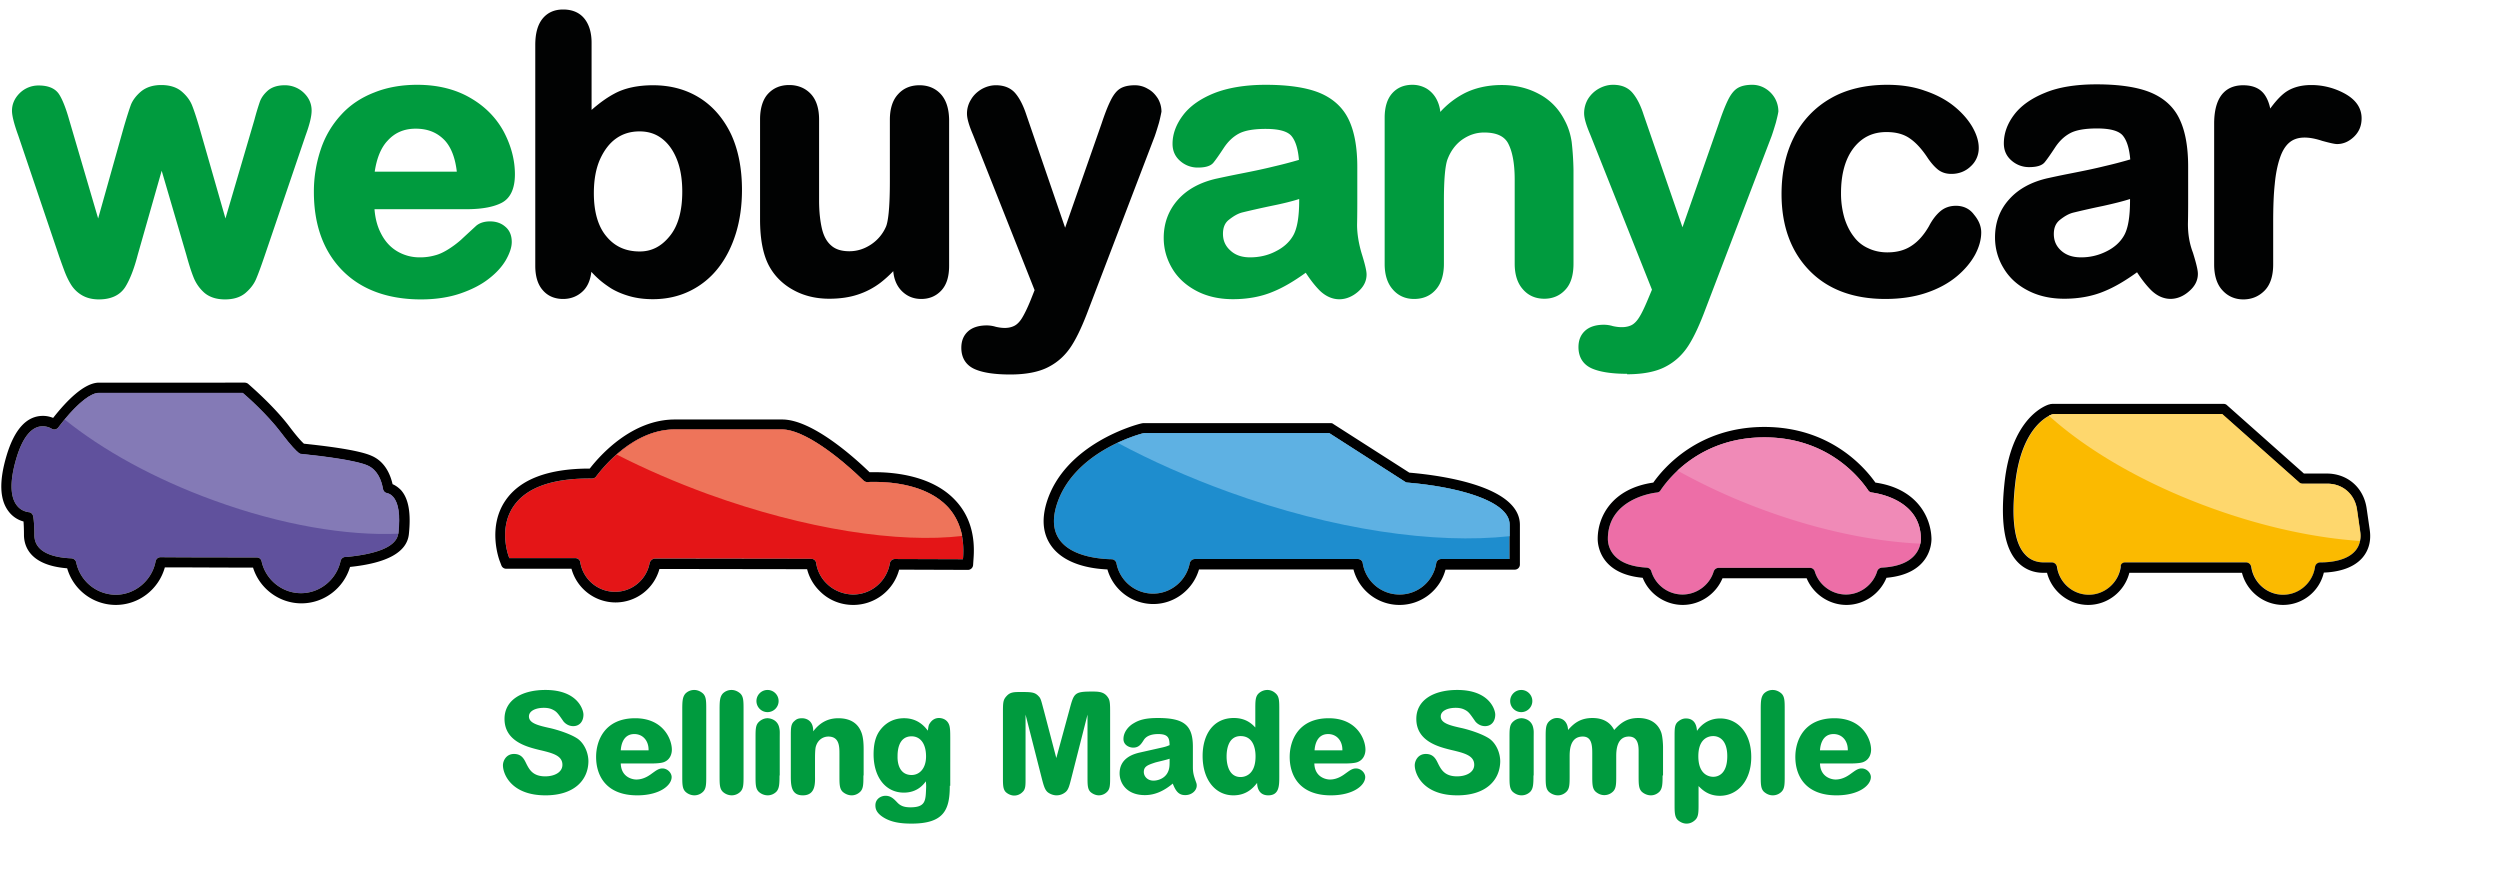
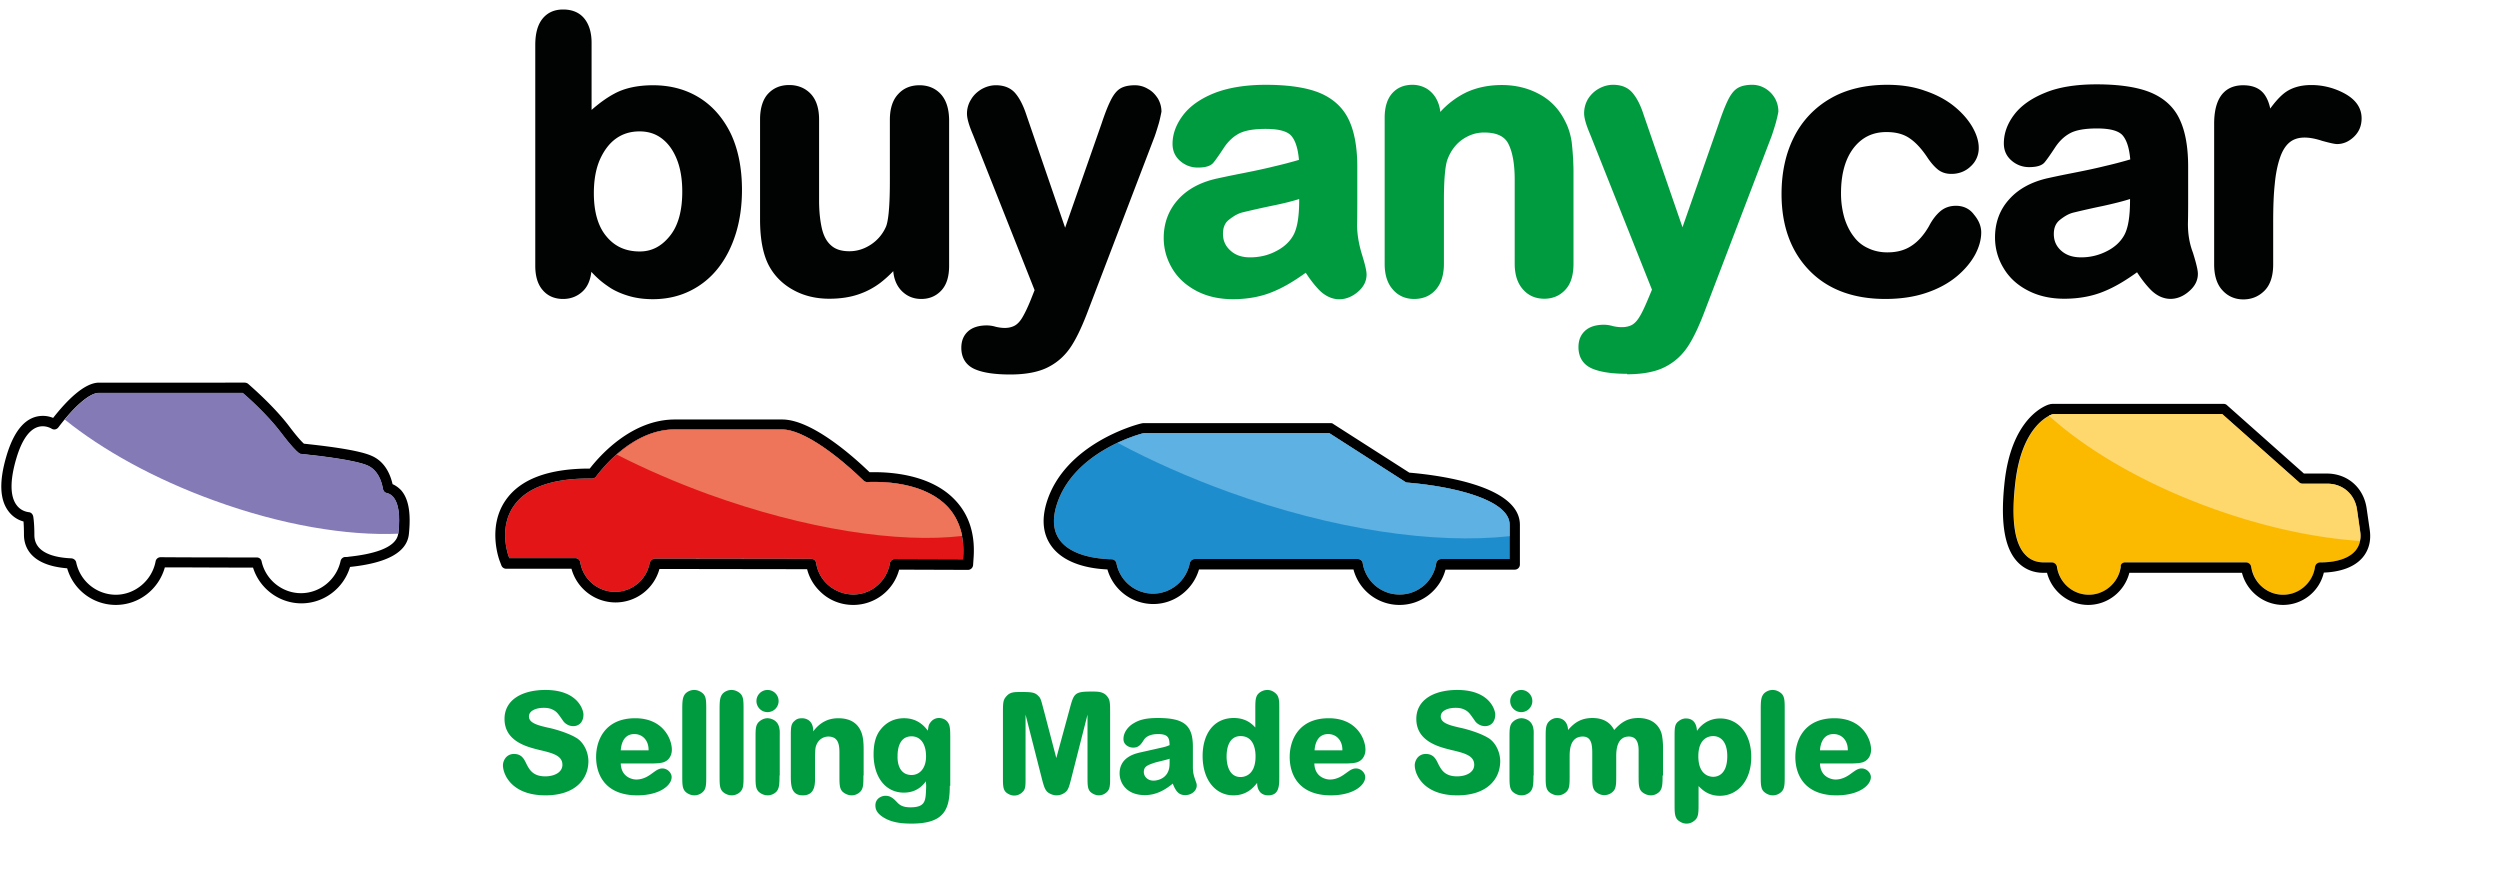
<svg xmlns="http://www.w3.org/2000/svg" width="300" height="105" fill="none">
  <g clip-path="url(#a)">
    <g clip-path="url(#b)">
      <path fill="#1E8DCE" d="M143.392 67.083h19.538c.299 0 .57.217.597.516a4.465 4.465 0 0 0 4.424 3.745 4.436 4.436 0 0 0 4.396-3.745.61.61 0 0 1 .597-.516h8.195v-4.125c0-2.958-6.621-4.586-12.293-5.047-.108 0-.19-.055-.271-.109l-9.091-5.834h-22.171l-.136.027c-.678.163-8.521 2.334-10.42 8.738-.489 1.655-.353 3.04.434 4.098 1.465 1.98 4.83 2.252 6.187 2.28.299 0 .543.216.597.488a4.477 4.477 0 0 0 4.396 3.636c2.144 0 3.99-1.547 4.397-3.636a.638.638 0 0 1 .624-.516Z" />
      <path fill="#000" d="M167.951 72.592a5.702 5.702 0 0 1-5.536-4.26H143.88c-.705 2.414-2.931 4.151-5.481 4.151a5.731 5.731 0 0 1-5.509-4.152c-1.981-.081-5.075-.597-6.676-2.74-1.031-1.385-1.248-3.121-.651-5.184 2.144-7.218 10.963-9.498 11.343-9.58.027 0 .054 0 .081-.026l.218-.028h22.469c.109 0 .244.028.326.109l9.118 5.834c4.125.353 13.27 1.683 13.27 6.27v4.748a.614.614 0 0 1-.624.624h-8.304a5.701 5.701 0 0 1-5.509 4.234Zm-24.559-5.51h19.538c.299 0 .57.218.597.516a4.465 4.465 0 0 0 4.424 3.745 4.436 4.436 0 0 0 4.396-3.745.61.61 0 0 1 .597-.515h8.195v-4.125c0-2.958-6.621-4.586-12.293-5.047-.108 0-.19-.055-.271-.11l-9.091-5.834h-22.171l-.136.028c-.678.162-8.521 2.333-10.42 8.738-.489 1.655-.353 3.04.434 4.097 1.465 1.981 4.83 2.253 6.187 2.28.299 0 .543.217.597.488a4.477 4.477 0 0 0 4.396 3.637c2.144 0 3.99-1.547 4.397-3.637a.638.638 0 0 1 .624-.515Z" />
      <path fill="#5EB1E3" d="M147.408 59.023c12.646 4.586 24.804 6.296 33.759 5.319v-1.384c0-2.958-6.621-4.586-12.293-5.048-.109 0-.19-.054-.271-.108l-9.091-5.835h-22.199l-.135.027c-.244.055-1.493.407-3.067 1.14 4.044 2.171 8.521 4.152 13.297 5.889Z" />
      <path fill="#E41517" d="M78.617 67.028c.027 0 .027 0 0 0l18.725.028c.298 0 .57.217.597.515.135.923.57 1.764 1.248 2.442.841.842 1.981 1.303 3.175 1.33 2.198 0 4.043-1.574 4.423-3.745a.611.611 0 0 1 .597-.515l8.169.027.027-.244c.162-2.497-.462-4.505-1.846-6.025-2.442-2.605-6.567-3.012-8.819-3.012-.326 0-.624 0-.814.027-.163 0-.353-.054-.462-.163-3.039-2.958-7.191-6.133-9.796-6.16H80.95c-4.83 0-8.413 4.315-9.417 5.645-.108.163-.298.244-.515.244-4.668-.054-7.816 1.058-9.363 3.284-1.872 2.686-.65 5.97-.597 6.105l.055.163h7.924c.298 0 .57.217.597.516a4.228 4.228 0 0 0 4.179 3.528c2.035 0 3.799-1.466 4.152-3.501.108-.271.353-.489.651-.489Z" />
      <path fill="#000" d="M102.389 72.592c-1.547 0-2.985-.597-4.044-1.683a5.613 5.613 0 0 1-1.492-2.605l-17.72-.027a5.463 5.463 0 0 1-5.265 4.016 5.496 5.496 0 0 1-5.292-4.043h-7.842a.612.612 0 0 1-.57-.407l-.218-.57c-.054-.163-1.492-4.044.733-7.246 1.737-2.523 5.13-3.799 10.068-3.799h.027c1.303-1.682 5.102-5.889 10.204-5.889H93.868c3.609 0 8.711 4.614 10.475 6.323h.597c2.442 0 6.974.434 9.715 3.392 1.655 1.764 2.388 4.098 2.171 6.947l-.055.815a.621.621 0 0 1-.624.57l-8.249-.028a5.701 5.701 0 0 1-5.509 4.234Zm-23.772-5.563c.027 0 .027 0 0 0l18.724.027c.299 0 .57.217.597.515a4.33 4.33 0 0 0 1.249 2.443c.841.841 1.981 1.302 3.175 1.33 2.198 0 4.043-1.575 4.423-3.745a.61.61 0 0 1 .597-.516l8.168.027.027-.244c.163-2.497-.461-4.505-1.845-6.025-2.442-2.605-6.567-3.012-8.819-3.012-.326 0-.625 0-.815.027-.162 0-.352-.054-.461-.163-3.039-2.957-7.191-6.133-9.796-6.16H80.95c-4.83 0-8.413 4.315-9.417 5.645-.109.163-.299.244-.516.244-4.667-.054-7.815 1.059-9.362 3.284-1.872 2.686-.651 5.97-.597 6.105l.054.163h7.924c.299 0 .57.218.597.516a4.228 4.228 0 0 0 4.18 3.528c2.035 0 3.799-1.466 4.152-3.5.108-.272.352-.49.65-.49Z" />
      <path fill="#EE745A" d="M84.967 59.294c11.75 4.26 22.931 5.916 30.502 5.02-.271-1.356-.841-2.523-1.709-3.473-2.443-2.605-6.567-3.012-8.82-3.012-.326 0-.624 0-.814.027-.163 0-.353-.054-.461-.163-3.04-2.958-7.192-6.133-9.797-6.16h-12.89c-2.85 0-5.264 1.52-6.974 3.012 3.338 1.71 7.028 3.311 10.963 4.75Z" />
      <path fill="#FBBA00" d="M255.061 67.49h14.437c.325 0 .624.244.678.57a3.883 3.883 0 0 0 3.826 3.31c1.9 0 3.528-1.411 3.8-3.31a.675.675 0 0 1 .678-.57c1.113 0 3.121-.19 4.152-1.385.516-.597.733-1.41.597-2.333l-.38-2.633c-.271-1.845-1.71-3.093-3.555-3.093h-2.958a.615.615 0 0 1-.434-.163l-9.2-8.196H246.485l-.162.028c-.408.135-3.664 1.41-4.451 8.14-.516 4.343-.136 7.274 1.14 8.658.57.65 1.357.976 2.279.976h.896c.326 0 .624.245.678.57.272 1.873 1.9 3.311 3.799 3.311 1.9 0 3.528-1.411 3.8-3.31-.027-.326.271-.57.597-.57Z" />
      <path fill="#000" d="M273.975 72.591c-2.334 0-4.369-1.628-4.939-3.853h-13.514c-.57 2.225-2.578 3.853-4.939 3.853-2.334 0-4.369-1.628-4.939-3.853h-.434c-1.275 0-2.388-.489-3.202-1.411-1.52-1.71-1.981-4.858-1.438-9.634.379-3.23 1.356-5.726 2.876-7.436 1.221-1.356 2.361-1.71 2.497-1.736.027 0 .054 0 .081-.028l.244-.027h20.57c.163 0 .299.055.407.163l9.227 8.196h2.741c2.469 0 4.396 1.655 4.776 4.124l.38 2.633c.19 1.302-.109 2.442-.869 3.337-1.221 1.412-3.256 1.737-4.64 1.791a5.025 5.025 0 0 1-4.885 3.881Zm-18.969-5.102h14.519c.298 0 .57.218.624.543.271 1.9 1.9 3.338 3.826 3.338 1.927 0 3.555-1.438 3.827-3.338a.64.64 0 0 1 .624-.543h.054c1.113 0 3.121-.19 4.152-1.384.516-.597.733-1.41.597-2.333l-.38-2.633c-.271-1.845-1.71-3.093-3.555-3.093h-2.985a.553.553 0 0 1-.407-.163l-9.227-8.196h-20.217l-.163.028c-.407.135-3.663 1.41-4.45 8.14-.516 4.343-.136 7.274 1.14 8.657.57.652 1.357.977 2.279.977h.95c.299 0 .57.218.624.543.272 1.9 1.9 3.338 3.827 3.338 1.899 0 3.554-1.438 3.826-3.338-.054-.325.217-.543.515-.543Z" />
      <path fill="#FED76D" d="m283.202 63.772-.38-2.632c-.271-1.846-1.71-3.094-3.555-3.094h-2.985a.551.551 0 0 1-.407-.163l-9.227-8.195h-20.217l-.163.027c-.054.027-.217.081-.407.163 4.586 4.152 11.425 8.168 19.539 11.099 6.296 2.28 12.456 3.582 17.775 3.935.081-.353.081-.733.027-1.14Z" />
-       <path fill="#60519D" d="M5.128 51.153c-1.33 0-2.415 1.303-3.175 3.88-.76 2.579-.76 4.506.027 5.564.353.488.869.787 1.493.868.271.027.461.244.516.516.08.488.135 1.248.135 2.225 0 2.144 2.415 2.714 4.45 2.795.272.027.516.217.57.489a4.874 4.874 0 0 0 4.75 3.88c2.306 0 4.341-1.71 4.776-3.989a.61.61 0 0 1 .597-.515c3.473.027 7.68.027 11.533.027.298 0 .543.19.597.488.488 2.198 2.47 3.8 4.722 3.8 2.28 0 4.26-1.629 4.749-3.854.054-.272.298-.489.57-.489.162 0 .298 0 .38-.027 2.605-.271 5.753-.95 5.97-2.795.244-2.17.027-3.636-.624-4.369-.218-.244-.462-.407-.76-.461-.245-.054-.407-.245-.462-.489-.162-.977-.624-2.28-1.845-2.822-1.275-.57-4.939-1.085-7.951-1.384-.109 0-.217-.054-.326-.136-.271-.217-.895-.814-2.062-2.36-1.71-2.28-4.288-4.532-4.586-4.777l-.082-.054H11.831c-1.058 0-2.876 1.547-4.83 4.125-.19.244-.516.325-.787.163a2.176 2.176 0 0 0-1.086-.299Z" />
      <path fill="#000" d="M13.893 72.591a6.081 6.081 0 0 1-5.834-4.396c-4.478-.353-5.184-2.66-5.184-4.016 0-.733-.027-1.248-.054-1.601a3.306 3.306 0 0 1-1.818-1.249C-.055 59.92-.11 57.693.786 54.681c.95-3.175 2.415-4.776 4.369-4.776.407 0 .814.081 1.221.244 1.574-2.008 3.718-4.233 5.509-4.233H29.36c.136 0 .299.054.407.135l.244.217c.299.272 2.958 2.578 4.75 4.966.922 1.222 1.465 1.791 1.71 2.008 2.034.218 6.485.706 8.14 1.466 1.628.706 2.253 2.307 2.497 3.392.38.163.705.407 1.004.706.922 1.03 1.221 2.768.95 5.319-.245 2.143-2.605 3.446-7.056 3.907-.76 2.551-3.12 4.37-5.834 4.37-2.66 0-5.02-1.765-5.808-4.288-3.527 0-7.354-.028-10.583-.028-.733 2.633-3.12 4.505-5.889 4.505ZM5.128 51.153c-1.33 0-2.415 1.303-3.175 3.88-.76 2.579-.76 4.505.027 5.564.353.488.868.787 1.492.868.272.027.462.244.516.516.081.488.136 1.248.136 2.225 0 2.144 2.415 2.714 4.45 2.795.272.027.516.217.57.489a4.874 4.874 0 0 0 4.75 3.88c2.306 0 4.341-1.71 4.775-3.99a.61.61 0 0 1 .597-.515c3.474.028 7.68.028 11.534.028.298 0 .542.19.596.488.489 2.198 2.47 3.8 4.722 3.8 2.28 0 4.26-1.63 4.75-3.854.054-.272.298-.489.57-.489.162 0 .298 0 .38-.027 2.604-.271 5.752-.95 5.97-2.795.244-2.171.026-3.636-.625-4.37-.217-.243-.461-.406-.76-.46-.244-.055-.407-.245-.461-.489-.163-.977-.624-2.28-1.845-2.822-1.276-.57-4.94-1.086-7.952-1.384-.108 0-.217-.054-.325-.136-.272-.217-.896-.814-2.063-2.36-1.71-2.28-4.287-4.533-4.586-4.777l-.081-.054H11.83c-1.058 0-2.876 1.547-4.83 4.125-.19.244-.515.325-.787.163a2.175 2.175 0 0 0-1.085-.299Z" />
      <path fill="#847AB6" d="M47.814 64.043v-.054c.244-2.171.027-3.636-.624-4.37-.217-.243-.461-.406-.76-.46-.244-.055-.407-.245-.461-.489-.163-.977-.624-2.28-1.846-2.822-1.275-.57-4.938-1.086-7.95-1.384-.11 0-.218-.055-.326-.136-.272-.217-.896-.814-2.063-2.36-1.71-2.28-4.287-4.533-4.586-4.777l-.081-.054h-17.26c-.922 0-2.415 1.167-4.097 3.202 4.505 3.636 10.719 7.11 17.91 9.715 8.114 2.958 15.957 4.26 22.144 3.99Z" />
-       <path fill="#ED6EA7" d="M225.833 68.114a.647.647 0 0 0-.569.434c-.489 1.628-2.036 2.795-3.745 2.795-1.71 0-3.257-1.14-3.745-2.768a.611.611 0 0 0-.597-.434h-10.936a.646.646 0 0 0-.598.434c-.488 1.628-2.035 2.768-3.744 2.768a3.924 3.924 0 0 1-3.745-2.795.612.612 0 0 0-.57-.434c-4.315-.244-4.641-2.714-4.641-3.447 0-4.721 5.265-5.508 5.889-5.563.19-.027.353-.108.434-.271 1.004-1.493 4.831-6.35 12.456-6.35 7.626 0 11.452 4.857 12.456 6.35a.634.634 0 0 0 .434.271c.597.082 5.889.842 5.889 5.563 0 .76-.353 3.23-4.668 3.447Z" />
-       <path fill="#000" d="M225.047 57.91c-1.303-1.845-5.455-6.676-13.324-6.676-7.87 0-12.022 4.83-13.325 6.676-4.939.706-6.675 4.07-6.675 6.757 0 .706.271 4.207 5.4 4.668.76 1.927 2.686 3.256 4.803 3.256 2.09 0 3.989-1.302 4.776-3.202H216.797c.787 1.9 2.687 3.202 4.776 3.202 2.117 0 4.017-1.33 4.804-3.256 5.129-.461 5.4-3.935 5.4-4.668-.054-2.686-1.818-6.051-6.73-6.757Zm.787 10.204a.648.648 0 0 0-.57.434c-.488 1.628-2.035 2.795-3.745 2.795s-3.256-1.14-3.745-2.768a.61.61 0 0 0-.597-.434h-10.936a.645.645 0 0 0-.597.434c-.489 1.628-2.035 2.768-3.745 2.768a3.924 3.924 0 0 1-3.745-2.795.61.61 0 0 0-.57-.434c-4.315-.245-4.64-2.714-4.64-3.447 0-4.722 5.264-5.509 5.889-5.563.19-.027.352-.108.434-.271 1.004-1.493 4.83-6.35 12.456-6.35 7.625 0 11.451 4.857 12.456 6.35a.632.632 0 0 0 .434.271c.597.081 5.888.841 5.888 5.563 0 .76-.352 3.23-4.667 3.447Z" />
-       <path fill="#F08AB7" d="M224.612 59.104c-.189-.027-.352-.109-.434-.271-1.004-1.493-4.83-6.35-12.456-6.35-5.02 0-8.412 2.116-10.42 3.989a72.91 72.91 0 0 0 10.556 4.803c6.622 2.415 13.08 3.718 18.589 3.962.054-.244.054-.434.054-.57 0-4.722-5.291-5.482-5.889-5.563Z" />
-       <path fill="#009B3E" d="M34.165 10.23c-.841 0-1.52.218-2.008.625-.462.407-.787.841-.977 1.357a31.87 31.87 0 0 0-.652 2.17l-3.473 11.833-3.12-10.883c-.38-1.302-.68-2.17-.896-2.713-.245-.597-.652-1.14-1.222-1.628-.597-.516-1.438-.787-2.47-.787-1.003 0-1.817.271-2.441.787-.57.488-.977 1.03-1.194 1.574-.19.515-.489 1.438-.869 2.74l-3.066 10.91-3.474-11.832c-.407-1.438-.814-2.443-1.194-3.04-.461-.732-1.302-1.085-2.47-1.085a3.2 3.2 0 0 0-2.279.923c-.624.624-.922 1.33-.922 2.116 0 .57.244 1.574.76 2.985l4.911 14.519c.136.38.326.922.57 1.574.244.678.543 1.302.868 1.818a3.81 3.81 0 0 0 1.357 1.275c.543.299 1.194.461 1.954.461 1.493 0 2.551-.515 3.175-1.492.543-.868 1.059-2.171 1.493-3.853l2.876-10.095 2.958 10.095c.299 1.085.57 1.953.841 2.632a4.862 4.862 0 0 0 1.303 1.9c.624.542 1.465.813 2.497.813 1.004 0 1.818-.244 2.442-.76.57-.488 1.004-1.03 1.275-1.655.245-.57.57-1.438 1.004-2.713l4.94-14.519c.488-1.33.732-2.306.732-3.012 0-.841-.326-1.547-.95-2.144a3.267 3.267 0 0 0-2.28-.895ZM60.19 24.342c1.058-.543 1.6-1.71 1.6-3.42 0-1.736-.46-3.446-1.329-5.101-.895-1.656-2.225-3.04-4.016-4.07-1.764-1.032-3.908-1.575-6.377-1.575-1.873 0-3.61.299-5.156.923-1.547.597-2.904 1.492-3.962 2.66a11.407 11.407 0 0 0-2.443 4.124 15.799 15.799 0 0 0-.841 5.156c0 3.935 1.14 7.083 3.392 9.39 2.252 2.306 5.455 3.5 9.471 3.5 1.737 0 3.338-.244 4.695-.705 1.357-.462 2.523-1.059 3.419-1.764.923-.706 1.601-1.466 2.062-2.253.462-.814.706-1.546.706-2.17 0-.76-.244-1.384-.76-1.819-.488-.434-1.113-.651-1.845-.651-.706 0-1.276.19-1.683.543-.76.705-1.357 1.248-1.818 1.682a11.84 11.84 0 0 1-1.492 1.113c-.516.325-1.059.597-1.602.733a6.466 6.466 0 0 1-1.845.244 5.22 5.22 0 0 1-2.714-.733c-.814-.488-1.465-1.194-1.953-2.17-.435-.842-.679-1.819-.76-2.877h11.343c1.628-.027 2.958-.272 3.908-.76Zm-5.373-3.745h-9.851c.244-1.628.76-2.904 1.574-3.745.868-.95 1.98-1.411 3.338-1.411 1.465 0 2.578.461 3.473 1.384.787.841 1.276 2.117 1.466 3.772Z" />
      <path fill="#010202" d="M83.962 11.75c-1.601-1.003-3.474-1.519-5.59-1.519-1.818 0-3.392.326-4.64 1.004-.923.489-1.846 1.167-2.742 1.954v-8.06c0-1.22-.298-2.198-.868-2.903-.597-.733-1.465-1.086-2.55-1.086-1.06 0-1.9.38-2.497 1.14-.57.733-.842 1.764-.842 3.12v26.486c0 1.276.299 2.253.896 2.931.597.706 1.438 1.059 2.442 1.059.977 0 1.818-.353 2.47-1.032.515-.542.814-1.302.922-2.225.299.326.543.57.787.787.435.407.95.787 1.574 1.194.624.38 1.384.706 2.253.95.868.244 1.79.353 2.768.353 1.6 0 3.093-.326 4.423-.977a9.643 9.643 0 0 0 3.42-2.768c.922-1.167 1.627-2.578 2.116-4.152.488-1.574.733-3.338.733-5.21 0-2.551-.434-4.804-1.303-6.676-.895-1.873-2.17-3.365-3.772-4.37Zm-2.09 11.263c0 2.333-.515 4.152-1.546 5.373-1.004 1.22-2.171 1.79-3.555 1.79-1.656 0-2.958-.57-3.962-1.763-1.031-1.194-1.547-2.958-1.547-5.238 0-1.573.244-2.93.733-4.043.488-1.085 1.14-1.954 1.953-2.524.815-.57 1.737-.841 2.796-.841 1.03 0 1.9.271 2.659.841.76.57 1.357 1.384 1.791 2.443.461 1.112.678 2.442.678 3.962ZM112.89 11.29c-.652-.706-1.52-1.06-2.551-1.06-1.059 0-1.927.354-2.578 1.086-.652.706-.977 1.737-.977 3.067v7.381c0 3.5-.245 4.912-.462 5.427a4.902 4.902 0 0 1-1.791 2.144c-.814.543-1.682.814-2.605.814-.922 0-1.655-.217-2.17-.678-.543-.461-.896-1.113-1.113-1.981-.218-.923-.353-2.063-.353-3.42v-9.714c0-1.33-.326-2.361-.977-3.067-.651-.705-1.547-1.085-2.605-1.085-1.059 0-1.9.352-2.551 1.058-.624.678-.95 1.737-.95 3.066V26.35c0 2.497.407 4.45 1.221 5.807.679 1.14 1.656 2.063 2.904 2.714 1.221.651 2.632.977 4.179.977 1.248 0 2.415-.163 3.392-.488a9.19 9.19 0 0 0 2.795-1.466 13.794 13.794 0 0 0 1.493-1.357c.081.95.407 1.71.922 2.28.652.706 1.466 1.058 2.443 1.058.977 0 1.791-.352 2.415-1.031.624-.678.923-1.655.923-2.958V14.328c-.028-1.302-.353-2.333-1.004-3.039ZM137.747 10.665a2.995 2.995 0 0 0-1.574-.434c-.732 0-1.329.135-1.763.406-.435.272-.815.76-1.167 1.493-.326.651-.679 1.574-1.059 2.714l-4.369 12.483-4.64-13.514c-.353-1.086-.787-1.954-1.276-2.551-.542-.679-1.356-1.032-2.388-1.032-.597 0-1.167.163-1.709.462-.543.325-.977.732-1.276 1.248a3.142 3.142 0 0 0-.488 1.71c0 .57.244 1.41.732 2.55l7.382 18.617-.462 1.166c-.407 1.005-.759 1.71-1.058 2.199-.271.434-.57.732-.868.895-.462.244-1.14.407-2.28.136a3.76 3.76 0 0 0-1.085-.163c-.95 0-1.71.244-2.226.706-.542.488-.814 1.14-.814 1.98 0 1.222.57 2.117 1.656 2.579.95.407 2.334.624 4.206.624 1.9 0 3.446-.299 4.586-.896 1.167-.597 2.09-1.465 2.795-2.578.679-1.058 1.357-2.55 2.036-4.369l7.924-20.733c.19-.542.352-1.085.515-1.628.136-.515.217-.922.299-1.33 0-.542-.136-1.058-.407-1.546-.326-.516-.706-.923-1.222-1.194Z" />
      <path fill="#009B3E" d="M162.849 26.974c.027-1.221.027-2.307.027-3.31v-3.61c0-2.306-.326-4.206-1.004-5.644-.679-1.466-1.873-2.578-3.501-3.257-1.574-.651-3.772-.977-6.486-.977-2.442 0-4.532.353-6.187 1.004-1.682.679-2.931 1.574-3.745 2.66-.814 1.085-1.248 2.225-1.248 3.419 0 .841.298 1.52.923 2.063a3.144 3.144 0 0 0 2.116.786c.923 0 1.547-.19 1.873-.597.244-.298.651-.868 1.221-1.736.515-.787 1.112-1.357 1.818-1.737.706-.38 1.791-.57 3.229-.57 1.629 0 2.687.299 3.148.923.462.597.733 1.547.841 2.795a54.206 54.206 0 0 1-3.12.814c-1.086.271-2.388.543-3.908.841-1.52.299-2.497.516-2.877.597-1.926.434-3.5 1.276-4.613 2.524-1.14 1.275-1.71 2.822-1.71 4.586 0 1.33.353 2.55 1.032 3.69.678 1.14 1.682 2.036 2.931 2.687 1.248.652 2.713.977 4.341.977 1.764 0 3.393-.298 4.804-.895 1.275-.516 2.578-1.303 3.935-2.28.597.923 1.166 1.628 1.709 2.171 1.52 1.438 3.257 1.221 4.532.136.706-.597 1.058-1.303 1.058-2.09 0-.271-.054-.814-.597-2.55-.352-1.195-.542-2.362-.542-3.42Zm-6.947-3.093v.162c0 2.008-.245 3.447-.76 4.288-.434.733-1.113 1.357-2.036 1.818-.922.489-1.981.733-3.093.733-1.004 0-1.791-.272-2.388-.841-.597-.543-.869-1.194-.869-1.981 0-.733.217-1.303.706-1.683.543-.434 1.085-.76 1.655-.895a118.07 118.07 0 0 1 3.501-.787c1.357-.272 2.442-.543 3.284-.814ZM188.602 17.042c-.136-.923-.408-1.791-.815-2.55-.678-1.358-1.682-2.443-3.039-3.176-1.33-.733-2.849-1.113-4.532-1.113-1.709 0-3.283.353-4.613 1.059a10.272 10.272 0 0 0-2.768 2.17 4.026 4.026 0 0 0-.407-1.438 3.308 3.308 0 0 0-1.221-1.356 3.364 3.364 0 0 0-1.71-.462c-1.031 0-1.845.353-2.442 1.031-.597.679-.896 1.656-.896 2.931v17.53c0 1.303.326 2.335.977 3.067.651.76 1.52 1.14 2.551 1.14 1.058 0 1.927-.353 2.578-1.085.651-.706 1.004-1.764 1.004-3.121V24.07c0-2.415.136-4.07.407-4.884.38-1.031.977-1.846 1.764-2.415.814-.57 1.683-.869 2.659-.869 1.466 0 2.416.434 2.877 1.303.516.977.787 2.442.787 4.342v10.095c0 1.302.326 2.333.977 3.066.651.76 1.52 1.14 2.578 1.14 1.031 0 1.9-.38 2.551-1.113.651-.705.95-1.764.95-3.093V20.407a34.87 34.87 0 0 0-.217-3.365ZM195.25 44.912c1.9 0 3.447-.299 4.587-.896 1.167-.597 2.089-1.465 2.795-2.578.678-1.058 1.357-2.55 2.035-4.369l7.924-20.733c.19-.542.353-1.085.516-1.628.135-.543.244-.95.298-1.33 0-.542-.136-1.085-.407-1.573a3.272 3.272 0 0 0-1.167-1.194 2.995 2.995 0 0 0-1.574-.435c-.732 0-1.329.136-1.764.407-.434.272-.814.76-1.167 1.493-.325.678-.678 1.574-1.058 2.714l-4.369 12.483-4.668-13.515c-.352-1.112-.786-1.953-1.275-2.55-.543-.679-1.33-1.032-2.388-1.032-.597 0-1.167.163-1.71.462a3.591 3.591 0 0 0-1.302 1.248 3.357 3.357 0 0 0-.462 1.71c0 .57.245 1.41.733 2.55l7.409 18.616-.489 1.167c-.407.977-.76 1.71-1.058 2.171-.272.434-.57.733-.869.896-.461.244-1.194.38-2.279.136a3.762 3.762 0 0 0-1.086-.163c-.949 0-1.709.244-2.225.705-.543.489-.814 1.14-.814 1.981 0 1.221.57 2.117 1.655 2.578.95.407 2.361.624 4.152.624h.027v.055Z" />
      <path fill="#010202" d="M234.708 24.695c-.76 0-1.411.244-1.927.705-.488.434-.923 1.004-1.302 1.737-.625 1.085-1.33 1.872-2.144 2.388-.787.516-1.737.76-2.85.76-.814 0-1.601-.163-2.279-.489a4.284 4.284 0 0 1-1.737-1.384c-.488-.624-.868-1.384-1.14-2.252a10.595 10.595 0 0 1-.407-2.985c0-2.307.516-4.125 1.52-5.428 1.004-1.275 2.279-1.9 3.935-1.9 1.14 0 2.062.245 2.795.76.76.516 1.492 1.33 2.198 2.416.434.624.841 1.058 1.221 1.357.434.325.95.488 1.574.488.896 0 1.683-.298 2.307-.895a2.924 2.924 0 0 0 .977-2.226c0-.814-.272-1.655-.787-2.55-.516-.869-1.249-1.71-2.198-2.47-.95-.76-2.117-1.384-3.501-1.845-1.357-.489-2.877-.706-4.505-.706-2.605 0-4.912.543-6.784 1.629a10.992 10.992 0 0 0-4.396 4.64c-1.004 1.98-1.493 4.288-1.493 6.838 0 3.8 1.113 6.866 3.311 9.146 2.198 2.28 5.264 3.446 9.145 3.446 1.818 0 3.474-.244 4.912-.733 1.465-.488 2.686-1.167 3.663-1.98.977-.815 1.71-1.71 2.198-2.606.489-.922.733-1.818.733-2.66 0-.76-.298-1.465-.868-2.143-.516-.706-1.276-1.058-2.171-1.058ZM262.551 26.866c.027-1.194.027-2.253.027-3.23V20c0-2.307-.325-4.206-1.004-5.645-.678-1.492-1.872-2.578-3.5-3.256-1.574-.651-3.772-.977-6.486-.977-2.442 0-4.532.326-6.16 1.004-1.683.679-2.931 1.574-3.745 2.66-.814 1.085-1.221 2.225-1.221 3.419 0 .841.298 1.52.922 2.062a3.147 3.147 0 0 0 2.117.787c.923 0 1.547-.19 1.872-.597.245-.298.652-.868 1.222-1.737.515-.787 1.112-1.356 1.818-1.736.705-.38 1.791-.57 3.229-.57 1.628 0 2.687.298 3.148.923.461.596.733 1.546.841 2.795a54.206 54.206 0 0 1-3.12.814c-1.086.271-2.389.542-3.908.84-1.547.3-2.497.516-2.877.598-1.926.434-3.5 1.275-4.613 2.524-1.14 1.248-1.71 2.795-1.71 4.586 0 1.33.353 2.578 1.032 3.69.678 1.14 1.655 2.036 2.93 2.687 1.249.651 2.714.977 4.342.977 1.764 0 3.392-.298 4.804-.895 1.275-.516 2.578-1.303 3.934-2.28.597.923 1.167 1.628 1.71 2.17 1.493 1.44 3.256 1.25 4.532.11.705-.598 1.058-1.303 1.058-2.09 0-.271-.054-.814-.597-2.551-.434-1.14-.597-2.28-.597-3.446Zm-6.947-2.985v.162c0 2.009-.244 3.447-.76 4.288-.434.733-1.112 1.357-2.035 1.818a6.666 6.666 0 0 1-3.094.733c-1.004 0-1.791-.272-2.388-.814-.597-.543-.868-1.194-.868-1.981 0-.733.217-1.276.706-1.683.542-.434 1.085-.76 1.655-.895a99.754 99.754 0 0 1 3.501-.787c1.356-.299 2.442-.57 3.283-.841ZM280.461 17.286c.732 0 1.411-.298 2.008-.868.624-.597.923-1.33.923-2.225 0-1.248-.706-2.253-2.063-2.985a8.341 8.341 0 0 0-3.962-1.004c-1.384 0-2.524.352-3.392 1.085-.516.434-1.031 1.031-1.547 1.737-.135-.651-.353-1.194-.651-1.628-.543-.787-1.411-1.167-2.605-1.167-1.574 0-3.474.787-3.474 4.613v16.88c0 1.329.326 2.387.977 3.093.651.733 1.52 1.112 2.524 1.112 1.031 0 1.9-.38 2.578-1.085.678-.706 1.004-1.764 1.004-3.12v-5.048c0-1.845.054-3.338.19-4.586.109-1.221.326-2.28.624-3.148.272-.814.651-1.439 1.14-1.846.841-.705 2.144-.787 3.935-.19 1.194.326 1.574.38 1.791.38Z" />
      <path fill="#009B3E" d="M65.454 95.441c-4.097 0-5.101-2.55-5.101-3.609 0-.488.352-1.357 1.33-1.357 1.03 0 1.275.787 1.546 1.303.353.678.814 1.384 2.198 1.384 1.113 0 2.063-.489 2.063-1.384 0-1.113-1.167-1.411-2.795-1.791-1.412-.353-4.152-1.004-4.152-3.718 0-2.28 2.09-3.474 4.911-3.474 3.88 0 4.56 2.388 4.56 2.958 0 .842-.49 1.384-1.222 1.384-.705 0-1.14-.488-1.248-.678-.624-.896-.76-1.086-1.276-1.33-.352-.163-.732-.19-1.004-.19-1.004 0-1.79.38-1.79 1.031 0 .815 1.085 1.086 2.577 1.412.814.19 2.415.678 3.284 1.275.814.597 1.275 1.71 1.275 2.714-.027 2.225-1.682 4.07-5.156 4.07ZM74.491 91.588c.027 1.628 1.33 1.954 1.873 1.954.95 0 1.655-.57 1.953-.787.353-.245.706-.543 1.167-.543.625 0 1.113.543 1.113 1.031 0 1.004-1.438 2.198-4.125 2.198-3.718 0-4.939-2.334-4.939-4.613 0-1.927 1.004-4.64 4.695-4.64 3.365 0 4.396 2.523 4.396 3.772 0 .352-.108 1.166-.95 1.492-.353.136-1.03.163-1.41.163H74.49v-.027Zm3.338-1.547c.027-1.14-.678-1.954-1.71-1.954-1.438 0-1.6 1.52-1.628 1.954h3.338ZM84.749 93.053c0 1.031 0 1.574-.38 1.954-.217.217-.57.434-1.059.434a1.6 1.6 0 0 1-1.058-.434c-.38-.38-.38-.923-.38-1.954v-7.87c0-1.03.027-1.546.38-1.953.217-.218.57-.435 1.058-.435.38 0 .76.163 1.059.435.38.38.38.922.38 1.953v7.87ZM89.226 93.053c0 1.031 0 1.574-.38 1.954-.217.217-.57.434-1.058.434a1.6 1.6 0 0 1-1.058-.434c-.38-.38-.38-.923-.38-1.954v-7.87c0-1.03.027-1.546.38-1.953.217-.218.57-.435 1.058-.435.38 0 .76.163 1.058.435.38.38.38.922.38 1.953v7.87ZM93.542 93.053c0 1.031-.028 1.574-.38 1.954-.218.217-.57.434-1.059.434a1.6 1.6 0 0 1-1.058-.434c-.38-.38-.38-.923-.38-1.954v-4.477c0-1.032 0-1.547.38-1.927.244-.244.624-.462 1.058-.462.299 0 1.222.163 1.411 1.167.082.38.055.516.055 1.222v4.477h-.027Zm-1.439-7.598c-.732 0-1.33-.597-1.33-1.33 0-.733.598-1.33 1.33-1.33.733 0 1.33.597 1.33 1.33 0 .733-.597 1.33-1.33 1.33ZM103.609 93.053c0 1.031 0 1.574-.379 1.954-.19.19-.543.434-1.032.434-.38 0-.787-.163-1.085-.434-.38-.38-.38-.923-.38-1.954V90.53c0-.868.027-2.143-1.33-2.143-.543 0-1.221.298-1.492 1.166-.109.326-.109 1.167-.109 1.547v1.954c0 .814.136 2.388-1.465 2.388-1.411 0-1.439-1.22-1.439-2.388v-4.64c0-.977 0-1.466.353-1.818.244-.218.407-.407 1.004-.407.19 0 1.357.054 1.33 1.573.787-1.03 1.737-1.573 3.012-1.573.869 0 2.171.217 2.741 1.628.299.678.299 1.736.299 2.198v3.04h-.028ZM113.975 94.301c0 2.85-.678 4.532-4.586 4.532-1.221 0-2.361-.135-3.311-.705-.949-.57-1.031-1.113-1.031-1.493 0-.733.624-1.14 1.221-1.14.624 0 .977.353 1.439.841.352.353.759.543 1.546.543 1.791 0 1.819-.787 1.873-2.17.027-.462 0-.68-.027-.95-.272.38-1.031 1.356-2.633 1.356-2.252 0-3.636-1.926-3.636-4.586 0-1.818.516-2.605.95-3.12.705-.815 1.628-1.222 2.714-1.222 1.709 0 2.523 1.086 2.849 1.493.081-.624.109-.706.244-.896.299-.461.706-.624 1.086-.624.298 0 1.004.109 1.248.896.081.298.109.597.109 1.52V94.3h-.055ZM109.389 93c.977 0 1.737-.814 1.737-2.225 0-1.602-.733-2.416-1.737-2.416-1.682 0-1.682 1.981-1.682 2.388-.028 1.059.352 2.253 1.682 2.253ZM128.331 85.183c.543-2.008.57-2.198 2.741-2.198.868 0 1.465.055 1.899.733.244.353.244.841.244 1.9v7.57c0 .978 0 1.466-.352 1.82a1.391 1.391 0 0 1-1.004.433c-.353 0-.733-.163-1.004-.407-.353-.353-.353-.868-.353-1.818v-7.463l-1.9 7.463c-.271 1.058-.38 1.574-.787 1.873-.244.19-.597.352-1.031.352-.353 0-.733-.135-1.031-.353-.38-.298-.516-.814-.787-1.872l-1.9-7.463v7.463c0 .977.027 1.465-.353 1.818a1.39 1.39 0 0 1-1.004.434c-.352 0-.732-.162-1.004-.407-.352-.352-.352-.868-.352-1.818v-7.571c0-1.384 0-1.683.461-2.171.434-.461.895-.461 1.71-.461 1.302 0 1.682.027 2.143.542.245.245.299.597.597 1.683l1.493 5.699 1.574-5.78ZM139.511 89.688c.488-.109.624-.19.841-.271-.027-.76-.082-1.33-1.357-1.33-.57 0-1.357.108-1.737.706-.325.515-.597.922-1.275.922-.462 0-1.167-.298-1.167-1.031 0-.896.678-1.574 1.194-1.873.705-.434 1.465-.65 2.958-.65 3.121 0 4.179.867 4.179 3.446v2.415c0 .407.027.732.163 1.194.244.787.298.76.298 1.058 0 .57-.57 1.14-1.384 1.14-.787 0-1.14-.489-1.492-1.384-1.004.841-2.09 1.384-3.338 1.384-2.253 0-3.04-1.493-3.04-2.605 0-1.873 1.71-2.334 2.389-2.497l2.768-.624Zm-.896 1.818c-.896.299-1.357.462-1.357 1.14 0 .488.407 1.031 1.167 1.031.461 0 1.33-.217 1.71-1.004.244-.488.217-.95.217-1.628-.244.108-1.466.38-1.737.461ZM152.184 95.441c-1.194 0-1.33-1.085-1.33-1.492-.434.543-1.221 1.492-2.849 1.492-2.144 0-3.691-1.845-3.691-4.722 0-2.578 1.276-4.559 3.745-4.559 1.466 0 2.198.733 2.578 1.14v-2.117c0-1.03 0-1.574.38-1.953a1.55 1.55 0 0 1 1.059-.435c.488 0 .841.245 1.058.462.38.38.38.895.38 1.954v8.005c0 1.113-.027 2.225-1.33 2.225Zm-3.311-7.11c-1.573 0-1.682 1.819-1.682 2.443 0 .38.027 2.47 1.682 2.47.326 0 1.792-.11 1.792-2.47 0-.353 0-2.443-1.792-2.443ZM157.721 91.588c.027 1.628 1.329 1.954 1.872 1.954.95 0 1.655-.57 1.954-.787.353-.245.706-.543 1.167-.543.624 0 1.112.543 1.112 1.031 0 1.004-1.438 2.198-4.124 2.198-3.718 0-4.939-2.334-4.939-4.613 0-1.927 1.004-4.64 4.694-4.64 3.365 0 4.397 2.523 4.397 3.772 0 .352-.109 1.166-.95 1.492-.353.136-1.031.163-1.411.163h-3.772v-.027Zm3.365-1.547c.027-1.14-.679-1.954-1.71-1.954-1.438 0-1.601 1.52-1.628 1.954h3.338ZM174.871 95.441c-4.097 0-5.101-2.55-5.101-3.609 0-.488.352-1.357 1.329-1.357 1.031 0 1.276.787 1.547 1.303.353.678.814 1.384 2.198 1.384 1.113 0 2.063-.489 2.063-1.384 0-1.113-1.167-1.411-2.796-1.791-1.411-.353-4.152-1.004-4.152-3.718 0-2.28 2.09-3.474 4.912-3.474 3.881 0 4.559 2.388 4.559 2.958 0 .842-.488 1.384-1.221 1.384-.705 0-1.14-.488-1.248-.678-.624-.896-.76-1.086-1.276-1.33-.352-.163-.732-.19-1.004-.19-1.004 0-1.791.38-1.791 1.031 0 .815 1.086 1.086 2.578 1.412.814.19 2.416.678 3.284 1.275.814.597 1.275 1.71 1.275 2.714-.027 2.225-1.682 4.07-5.156 4.07ZM184.016 93.053c0 1.031-.027 1.574-.38 1.954-.217.217-.57.434-1.058.434-.38 0-.76-.163-1.058-.434-.38-.38-.38-.923-.38-1.954v-4.477c0-1.032 0-1.547.38-1.927.244-.244.624-.462 1.058-.462.298 0 1.221.163 1.411 1.167.081.38.054.516.054 1.222v4.477h-.027Zm-1.465-7.598c-.733 0-1.33-.597-1.33-1.33 0-.733.597-1.33 1.33-1.33.732 0 1.329.597 1.329 1.33 0 .733-.597 1.33-1.329 1.33ZM199.511 93.053c0 1.032-.027 1.574-.38 1.954-.217.217-.57.434-1.031.434-.38 0-.787-.162-1.085-.434-.38-.38-.38-.922-.38-1.954v-2.876c0-.543 0-1.791-1.167-1.791-1.52 0-1.52 1.818-1.52 2.415v2.225c0 1.032 0 1.574-.38 1.954-.217.217-.57.434-1.058.434-.38 0-.76-.162-1.058-.434-.38-.38-.38-.922-.38-1.954v-2.66c0-1.03-.109-1.98-1.14-1.98-1.574 0-1.574 1.737-1.574 2.442v2.225c0 1.032 0 1.574-.38 1.954-.217.217-.57.434-1.031.434-.38 0-.787-.162-1.086-.434-.38-.38-.38-.922-.38-1.954v-4.667c0-.95.028-1.411.38-1.791.245-.244.57-.434.977-.434.842 0 1.303.624 1.33 1.438.706-.814 1.493-1.438 2.931-1.438 1.791 0 2.388 1.03 2.605 1.438.814-.896 1.574-1.438 2.904-1.438 1.058 0 2.252.38 2.74 1.736.19.543.218 1.602.218 1.71v3.447h-.055ZM203.827 96.418c0 1.031 0 1.574-.38 1.954-.217.217-.57.461-1.059.461-.379 0-.759-.163-1.058-.434-.38-.38-.38-.95-.38-1.954V88.44c0-.977 0-1.439.353-1.791.244-.218.57-.435 1.004-.435.814 0 1.275.516 1.33 1.493.244-.353 1.085-1.493 2.795-1.493 1.981 0 3.718 1.601 3.718 4.64 0 2.823-1.629 4.641-3.772 4.641-1.412 0-2.144-.76-2.551-1.167v2.09Zm-.027-5.672c0 2.361 1.465 2.47 1.791 2.47.624 0 1.682-.38 1.682-2.47 0-1.98-1.004-2.415-1.682-2.415-.76 0-1.791.461-1.791 2.415ZM214.165 93.053c0 1.031 0 1.574-.38 1.954-.217.217-.57.434-1.059.434-.38 0-.759-.163-1.058-.434-.38-.38-.38-.923-.38-1.954v-7.87c0-1.03.027-1.546.38-1.953.217-.218.57-.435 1.058-.435.38 0 .76.163 1.059.435.38.38.38.922.38 1.953v7.87ZM218.398 91.588c.027 1.628 1.33 1.954 1.873 1.954.95 0 1.655-.57 1.954-.787.352-.245.705-.543 1.167-.543.624 0 1.112.543 1.112 1.031 0 1.004-1.438 2.198-4.125 2.198-3.717 0-4.939-2.334-4.939-4.613 0-1.927 1.004-4.64 4.695-4.64 3.365 0 4.396 2.523 4.396 3.772 0 .352-.108 1.166-.949 1.492-.353.136-1.032.163-1.412.163h-3.772v-.027Zm3.338-1.547c.027-1.14-.678-1.954-1.709-1.954-1.439 0-1.602 1.52-1.629 1.954h3.338Z" />
    </g>
  </g>
  <defs>
    <clipPath id="a">
      <path fill="#fff" d="M0 0h300v105H0z" />
    </clipPath>
    <clipPath id="b">
      <path fill="#fff" d="M0 0h284.613v100H0z" />
    </clipPath>
  </defs>
</svg>